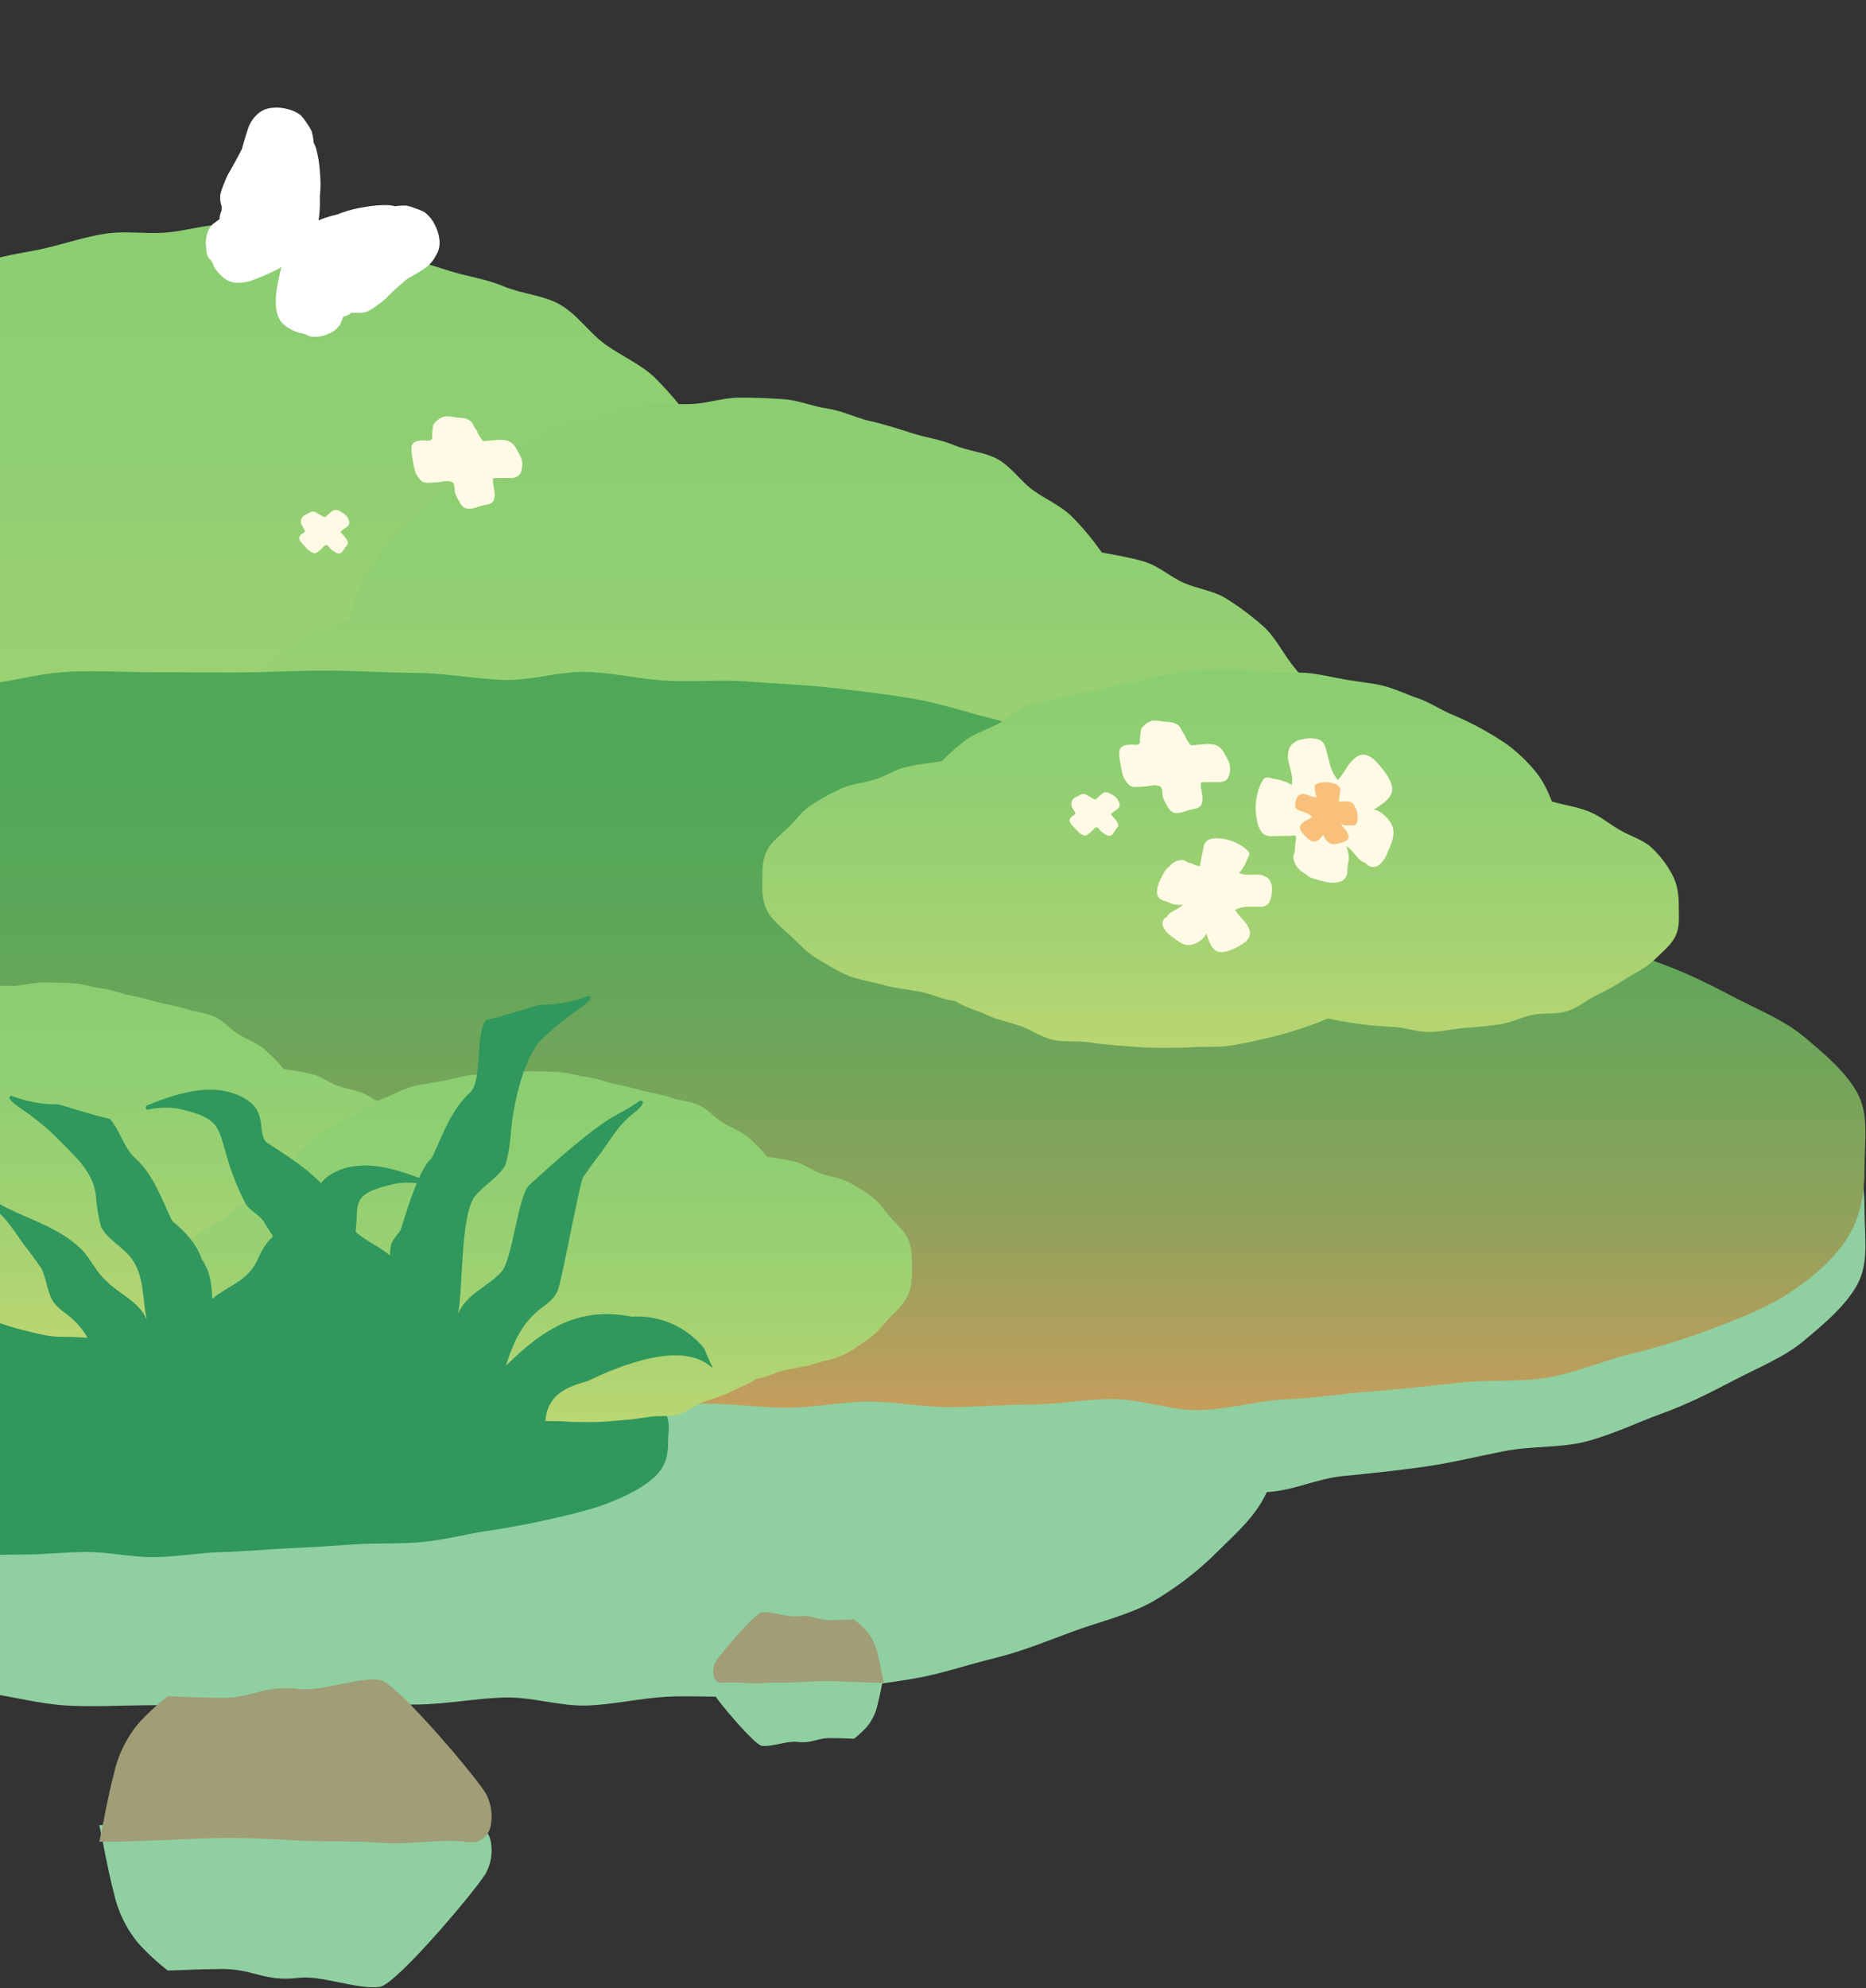
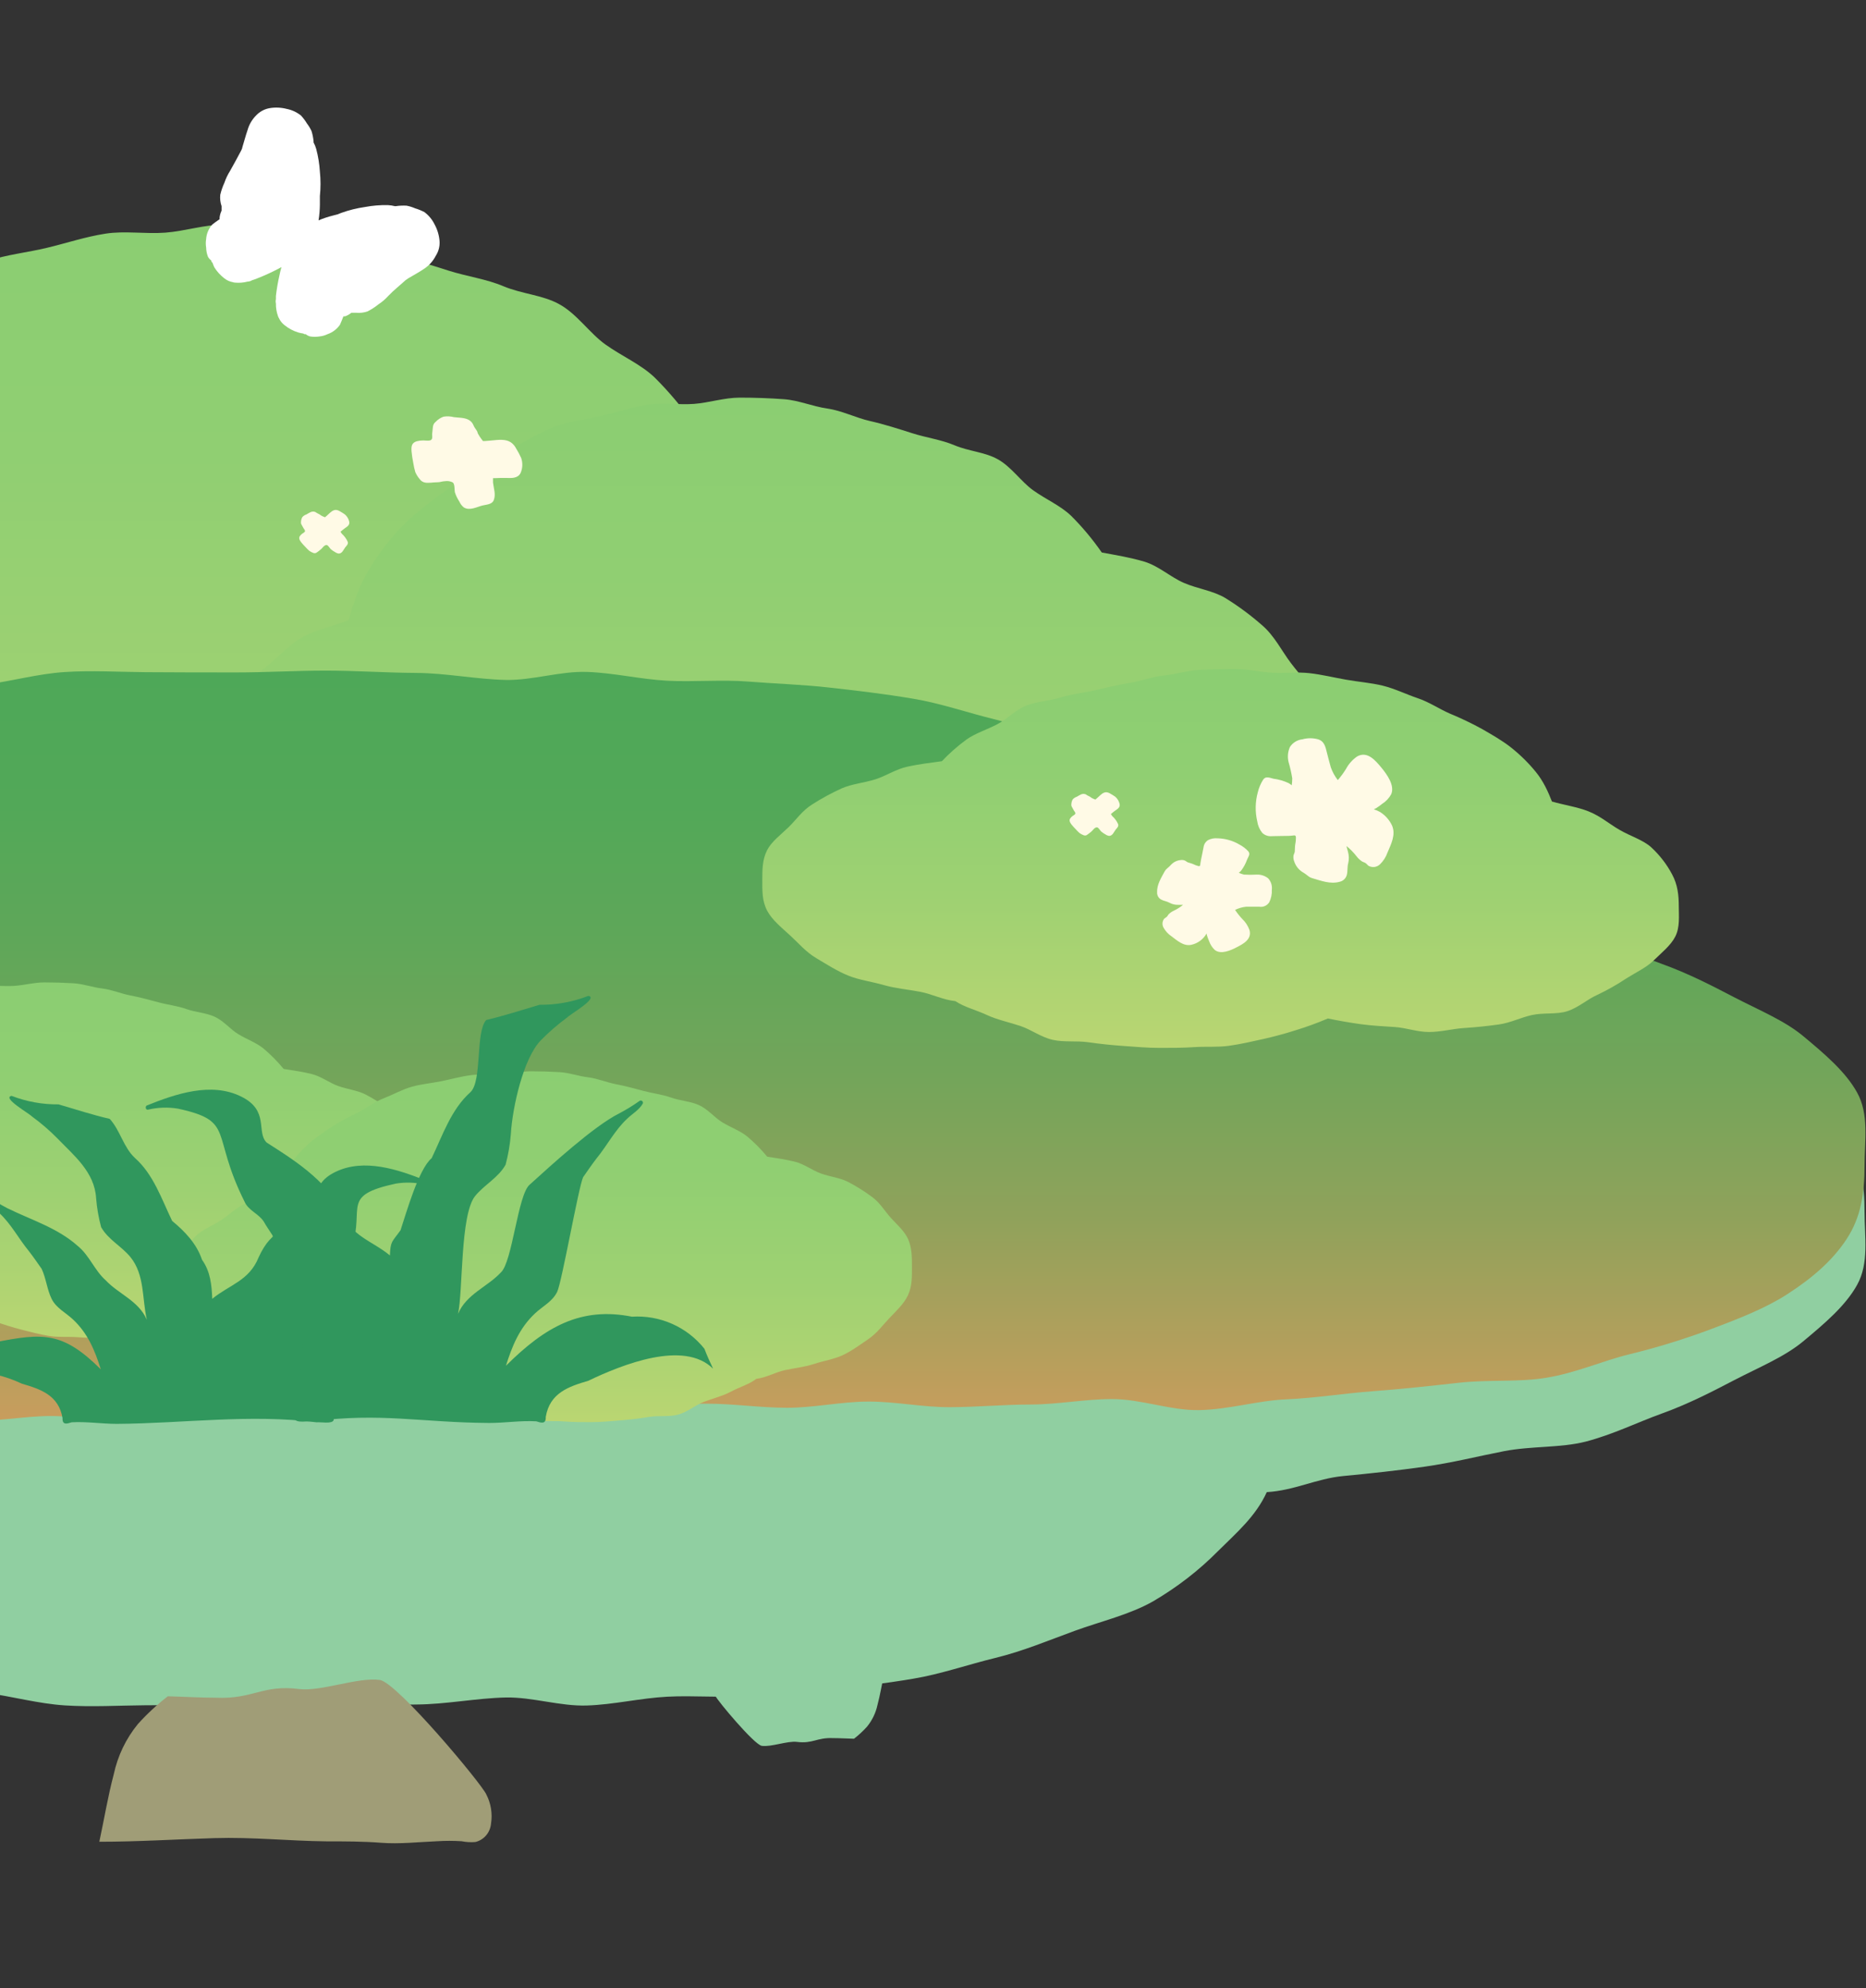
<svg xmlns="http://www.w3.org/2000/svg" width="339" height="361" viewBox="0 0 339 361" fill="none">
  <rect x="0" y="0" width="339" height="361" fill="#333333" stroke="none" />
  <g clip-path="url(#clip0_702_19868)">
    <path d="M178.419 123.9C178.419 119.89 178.419 116.025 177.035 112.294C175.722 108.806 173.102 106.26 170.714 103.115C168.57 100.283 166.847 96.725 163.942 94.249C161.201 91.856 158.303 89.719 155.275 87.86C152.359 86.116 148.824 85.726 145.509 84.303C142.409 82.978 139.569 80.313 136.153 79.302C132.94 78.346 129.619 77.802 126.156 77.16C123.982 74.046 121.573 71.17 118.956 68.567C116.39 66.112 113.016 64.717 109.957 62.527C107.117 60.497 104.777 56.947 101.557 55.21C98.528 53.55 94.815 53.382 91.459 51.973C88.298 50.641 84.853 50.209 81.449 49.128C78.194 48.095 74.915 47.035 71.481 46.261C68.161 45.508 64.947 43.84 61.448 43.331C58.074 42.864 54.694 41.392 51.237 41.141C47.815 40.897 44.311 40.772 40.824 40.772C37.176 40.772 33.571 41.978 30.036 42.243C26.389 42.515 22.682 41.88 19.177 42.425C15.548 42.983 12.007 44.168 8.55 44.991C4.95 45.856 1.255 46.226 -2.142 47.356C-5.707 48.549 -8.932 50.739 -12.199 52.239C-15.663 53.787 -18.561 56.542 -21.674 58.37C-24.896 60.169 -28.022 62.196 -31.036 64.438C-34.161 66.879 -37.143 69.188 -39.65 71.922C-42.288 74.785 -44.659 77.97 -46.724 81.422C-48.887 85 -50.288 89.192 -51.399 93.064C-54.964 94.459 -58.944 95.247 -62.092 96.977C-65.579 98.867 -68.163 101.999 -71.074 104.245C-74.275 106.77 -77.935 108.22 -80.311 111.143C-82.822 114.313 -84.878 117.941 -86.4 121.884C-87.986 125.867 -88.318 130.052 -88.318 134.363C-88.318 138.36 -88.681 142.621 -87.302 146.332C-86.007 149.82 -83.328 152.693 -80.964 155.832C-78.832 158.622 -75.814 160.491 -72.927 162.968C-70.278 165.371 -67.469 167.521 -64.527 169.399C-61.629 171.149 -59.11 174.386 -55.813 175.816C-52.73 177.141 -48.952 176.29 -45.572 177.308C-42.376 178.264 -39.317 180.391 -35.889 181.04C-32.616 181.661 -29.23 182.128 -25.791 182.435C-22.47 182.735 -19.06 183.997 -15.615 183.997C-12.17 183.997 -8.968 182.337 -5.73 182.044C-2.374 181.744 0.929 181.521 4.125 180.935C7.463 180.315 10.688 179.54 13.813 178.661C16.826 180.416 19.927 181.955 23.098 183.272C26.26 184.643 29.48 185.823 32.745 186.808C35.929 187.757 39.208 188.803 42.612 189.445C45.873 190.066 49.3 189.654 52.71 189.968C56.013 190.268 59.351 190.268 62.779 190.268C66.343 190.268 69.729 189.842 73.133 189.522C76.697 189.187 80.065 188.713 83.421 188.057C86.944 187.359 90.627 188.106 93.9 187.087C97.369 186.013 100.191 183.021 103.333 181.612C106.713 180.098 110.087 179.157 113.028 177.301C116.242 175.272 119.61 174.204 122.223 171.826C125.883 171.289 129.031 169.036 132.459 168.136C136.082 167.208 139.682 166.79 142.997 165.506C146.561 164.111 150.262 163.491 153.392 161.754C156.802 159.871 159.772 157.213 162.606 154.953C165.754 152.442 167.892 148.913 170.233 146.011C172.847 142.754 175.52 139.873 176.963 136.246C178.537 132.326 178.419 128.141 178.419 123.9Z" fill="url(#paint0_linear_702_19868)" />
    <path d="M240.441 136.435C240.441 133.336 240.441 130.35 239.375 127.466C238.363 124.772 236.344 122.804 234.504 120.373C232.851 118.185 231.523 115.436 229.284 113.523C227.171 111.673 224.938 110.023 222.605 108.586C220.357 107.238 217.633 106.937 215.078 105.837C212.688 104.813 210.5 102.754 207.868 101.973C205.391 101.234 202.832 100.814 200.163 100.318C198.487 97.911 196.63 95.689 194.614 93.678C192.636 91.78 190.036 90.703 187.678 89.01C185.489 87.442 183.686 84.698 181.204 83.356C178.869 82.073 176.008 81.944 173.421 80.855C170.986 79.826 168.33 79.492 165.707 78.656C163.198 77.859 160.671 77.039 158.025 76.441C155.466 75.859 152.989 74.571 150.292 74.177C147.692 73.816 145.087 72.679 142.422 72.485C139.785 72.296 137.084 72.199 134.397 72.199C131.586 72.199 128.807 73.132 126.083 73.337C123.272 73.547 120.415 73.056 117.714 73.477C114.917 73.908 112.188 74.824 109.524 75.46C106.749 76.128 103.902 76.414 101.283 77.287C98.536 78.209 96.05 79.901 93.532 81.06C90.863 82.257 88.629 84.386 86.23 85.798C83.747 87.189 81.337 88.754 79.015 90.487C76.606 92.373 74.308 94.157 72.376 96.27C70.343 98.483 68.515 100.944 66.924 103.611C65.257 106.376 64.177 109.615 63.321 112.607C60.574 113.685 57.506 114.294 55.08 115.63C52.392 117.091 50.401 119.511 48.158 121.247C45.69 123.198 42.87 124.319 41.038 126.577C39.103 129.027 37.519 131.83 36.346 134.877C35.123 137.955 34.867 141.189 34.867 144.52C34.867 147.608 34.588 150.901 35.65 153.769C36.648 156.464 38.713 158.684 40.535 161.11C42.178 163.266 44.504 164.71 46.729 166.623C48.771 168.48 50.936 170.142 53.203 171.593C55.437 172.946 57.378 175.447 59.919 176.552C62.295 177.576 65.207 176.918 67.812 177.705C70.275 178.443 72.633 180.087 75.274 180.588C77.797 181.068 80.406 181.429 83.057 181.666C85.616 181.898 88.244 182.874 90.9 182.874C93.555 182.874 96.023 181.591 98.518 181.365C101.104 181.133 103.65 180.96 106.113 180.508C108.686 180.028 111.172 179.43 113.58 178.751C115.902 180.106 118.292 181.296 120.736 182.313C123.173 183.372 125.654 184.284 128.171 185.046C130.624 185.779 133.152 186.587 135.775 187.083C138.288 187.563 140.93 187.245 143.558 187.487C146.103 187.719 148.676 187.719 151.318 187.719C154.065 187.719 156.674 187.39 159.298 187.143C162.045 186.884 164.64 186.517 167.227 186.011C169.942 185.472 172.78 186.048 175.303 185.261C177.977 184.431 180.151 182.119 182.573 181.03C185.178 179.861 187.779 179.133 190.045 177.7C192.522 176.131 195.117 175.306 197.132 173.469C199.952 173.054 202.378 171.313 205.02 170.617C207.813 169.9 210.587 169.577 213.142 168.585C215.889 167.507 218.741 167.028 221.154 165.686C223.781 164.23 226.07 162.177 228.254 160.431C230.681 158.49 232.329 155.763 234.133 153.521C236.147 151.004 238.207 148.778 239.32 145.975C240.533 142.946 240.441 139.712 240.441 136.435Z" fill="url(#paint1_linear_702_19868)" />
    <path d="M91.91 308.217C96.798 308.138 101.743 309.833 106.619 309.675C111.495 309.517 116.352 308.33 121.221 308.076C126.09 307.822 131.067 308.308 135.917 307.924C140.768 307.539 145.732 307.387 150.563 306.844C155.395 306.302 160.554 305.715 165.89 304.811C170.823 303.997 175.762 302.268 180.814 301.037C185.866 299.805 190.49 297.85 195.233 296.122C199.976 294.393 205.243 293.178 209.5 290.749C213.852 288.203 217.804 285.148 221.251 281.664C224.676 278.275 228.145 275.314 230.138 270.93C235.184 270.636 239.158 268.473 244.015 268.009C249.061 267.529 253.968 266.998 258.749 266.315C263.795 265.614 268.544 264.405 273.256 263.49C278.302 262.524 283.506 262.925 288.091 261.755C293.074 260.45 297.496 258.247 301.879 256.671C306.755 254.914 310.994 252.716 315.037 250.609C319.641 248.225 324.208 246.366 327.601 243.541C331.474 240.321 335.296 237.084 337.39 233.293C339.585 229.338 338.734 224.621 338.734 220.022C338.734 214.988 338.103 210.683 335.467 206.678C332.944 202.836 329.336 199.678 324.706 196.689C320.77 194.153 316.078 192.311 310.83 190.339C306.004 188.527 301.051 187.002 296.001 185.775C291.169 184.605 286.331 182.385 280.863 181.504C275.886 180.684 270.468 181.21 265.037 180.605C259.992 180.04 254.763 179.475 249.351 179.063C244.229 178.69 239.019 177.826 233.633 177.594C228.467 177.368 223.232 175.741 217.864 175.639C212.673 175.538 207.362 177.645 202.013 177.645C197.093 177.645 192.18 176.662 187.26 176.656C182.34 176.651 177.427 176.182 172.507 176.17C167.587 176.159 162.667 177.204 157.747 177.193C152.828 177.182 147.914 176.063 143.001 176.063C138.087 176.063 133.161 176.826 128.241 176.809C123.321 176.792 118.408 176.458 113.488 176.442C108.568 176.425 103.648 177.312 98.728 177.295C93.809 177.278 88.895 176.73 83.982 176.73C79.068 176.73 74.142 177.159 69.222 177.148C64.618 177.148 59.572 176.764 54.261 176.504C49.492 176.266 44.541 175.131 39.394 174.854C34.518 174.594 29.529 173.758 24.483 173.589C19.437 173.419 14.473 174.521 9.497 174.566C4.52 174.611 -0.652 173.436 -5.54 173.831C-10.57 174.14 -15.575 174.719 -20.527 175.566C-25.573 176.521 -30.203 178.747 -34.656 180.43C-39.355 182.204 -43.108 185.221 -46.924 187.995C-50.626 190.684 -54.354 193.209 -57.501 196.255C-60.649 199.3 -64.61 202.085 -67.164 205.571C-69.719 209.056 -72.494 212.825 -74.273 216.695C-76.051 220.565 -76.461 224.994 -77.382 229.18C-78.366 233.328 -78.898 237.551 -78.972 241.79C-78.972 246.4 -77.862 250.722 -77.042 254.784C-76.127 259.304 -75.301 263.642 -73.497 267.495C-71.561 271.625 -67.48 274.439 -64.666 277.879C-61.853 281.32 -60.251 285.992 -56.53 288.839C-52.808 291.687 -47.63 292.506 -43.366 294.704C-39.209 296.845 -35.677 300.234 -31.073 301.833C-26.601 303.393 -21.75 304.274 -16.976 305.364C-12.308 306.432 -7.414 306.709 -2.576 307.37C2.262 308.031 6.961 309.347 11.812 309.658C16.662 309.969 21.601 309.669 26.42 309.63C31.857 309.584 37.319 309.59 42.819 309.584C48.319 309.579 53.706 309.912 59.174 309.912C64.643 309.912 70.086 309.522 75.574 309.494C81.061 309.466 86.454 308.342 91.91 308.217Z" fill="#90CFA1" />
    <path d="M91.91 123.46C96.798 123.54 101.743 121.845 106.619 122.003C111.495 122.161 116.352 123.347 121.221 123.602C126.09 123.856 131.067 123.37 135.917 123.754C140.768 124.138 145.732 124.291 150.563 124.833C155.395 125.376 160.554 125.963 165.89 126.867C170.823 127.681 175.762 129.409 180.814 130.641C185.866 131.873 190.49 133.827 195.233 135.556C199.976 137.285 205.243 138.5 209.5 140.929C213.852 143.474 217.804 146.53 221.251 150.013C224.676 153.403 228.145 156.363 230.138 160.748C235.184 161.041 239.158 163.205 244.015 163.668C249.061 164.149 253.968 164.68 258.749 165.363C263.795 166.064 268.544 167.273 273.256 168.188C278.302 169.154 283.506 168.753 288.091 169.922C293.074 171.227 297.496 173.431 301.879 175.007C306.755 176.764 310.994 178.962 315.037 181.069C319.641 183.453 324.208 185.312 327.601 188.137C331.474 191.357 335.296 194.594 337.39 198.385C339.585 202.339 338.734 207.057 338.734 211.656C338.734 216.689 338.103 220.994 335.467 225C332.944 228.842 329.336 232 324.706 234.988C320.77 237.525 316.078 239.367 310.83 241.338C306.005 243.151 301.051 244.676 296.001 245.903C291.169 247.073 286.332 249.293 280.863 250.174C275.886 250.993 270.468 250.468 265.037 251.073C259.992 251.637 254.763 252.202 249.351 252.615C244.229 252.988 239.019 253.852 233.633 254.084C228.467 254.31 223.232 255.937 217.864 256.038C212.673 256.14 207.362 254.033 202.013 254.033C197.093 254.033 192.18 255.016 187.26 255.022C182.34 255.027 177.427 255.496 172.507 255.507C167.587 255.519 162.667 254.474 157.747 254.485C152.828 254.496 147.914 255.615 143.001 255.615C138.087 255.615 133.161 254.852 128.241 254.869C123.321 254.886 118.408 255.219 113.488 255.236C108.568 255.253 103.648 254.366 98.728 254.383C93.809 254.4 88.895 254.948 83.982 254.948C79.068 254.948 74.142 254.519 69.222 254.53C64.618 254.53 59.572 254.914 54.261 255.174C49.492 255.411 44.541 256.547 39.394 256.824C34.519 257.084 29.529 257.92 24.483 258.089C19.437 258.259 14.473 257.157 9.497 257.112C4.52 257.067 -0.652 258.242 -5.54 257.846C-10.57 257.538 -15.575 256.959 -20.527 256.112C-25.573 255.157 -30.203 252.931 -34.656 251.248C-39.355 249.474 -43.108 246.457 -46.924 243.683C-50.626 240.994 -54.354 238.468 -57.501 235.423C-60.649 232.378 -64.61 229.593 -67.164 226.107C-69.719 222.621 -72.494 218.853 -74.273 214.983C-76.051 211.113 -76.461 206.684 -77.382 202.498C-78.365 198.35 -78.898 194.127 -78.972 189.888C-78.972 185.278 -77.862 180.956 -77.042 176.894C-76.127 172.374 -75.301 168.035 -73.497 164.182C-71.561 160.053 -67.48 157.239 -64.666 153.799C-61.853 150.358 -60.251 145.686 -56.53 142.838C-52.808 139.991 -47.63 139.172 -43.366 136.974C-39.209 134.833 -35.677 131.443 -31.073 129.844C-26.601 128.285 -21.75 127.404 -16.976 126.314C-12.308 125.246 -7.414 124.969 -2.576 124.308C2.262 123.647 6.961 122.331 11.812 122.02C16.662 121.709 21.601 122.009 26.42 122.048C31.857 122.093 37.319 122.088 42.819 122.093C48.319 122.099 53.706 121.766 59.174 121.766C64.643 121.766 70.086 122.155 75.574 122.184C81.061 122.212 86.454 123.336 91.91 123.46Z" fill="url(#paint2_linear_702_19868)" />
-     <path d="M-69.333 220.79C-65.556 220.827 -61.735 220.035 -57.968 220.109C-54.201 220.183 -50.449 220.737 -46.686 220.856C-42.924 220.975 -39.079 220.748 -35.331 220.927C-31.584 221.107 -27.749 221.178 -24.016 221.431C-20.283 221.685 -16.296 221.959 -12.173 222.382C-8.362 222.762 -4.547 223.57 -0.643 224.145C3.26 224.721 6.833 225.634 10.497 226.442C14.162 227.249 18.231 227.817 21.521 228.952C24.883 230.141 27.936 231.569 30.6 233.197C33.246 234.781 35.926 236.164 37.466 238.212C41.365 238.35 44.435 239.361 48.188 239.577C52.086 239.802 55.878 240.05 59.572 240.369C63.471 240.696 67.14 241.261 70.781 241.689C74.679 242.14 78.7 241.953 82.243 242.499C86.093 243.109 89.509 244.139 92.896 244.875C96.663 245.696 99.938 246.723 103.061 247.708C106.619 248.822 110.147 249.69 112.769 251.01C115.761 252.515 118.715 254.027 120.332 255.799C122.028 257.646 121.371 259.851 121.371 261.999C121.371 264.351 120.883 266.363 118.846 268.235C116.897 270.03 114.109 271.505 110.532 272.902C107.491 274.087 103.866 274.947 99.811 275.869C96.083 276.716 92.255 277.428 88.354 278.002C84.621 278.548 80.883 279.586 76.658 279.997C72.813 280.38 68.626 280.135 64.43 280.417C60.532 280.681 56.492 280.945 52.31 281.138C48.353 281.312 44.328 281.716 40.166 281.824C36.175 281.93 32.13 282.69 27.983 282.737C23.972 282.785 19.869 281.8 15.736 281.8C11.935 281.8 8.139 282.26 4.337 282.262C0.536 282.265 -3.26 282.484 -7.061 282.489C-10.863 282.495 -14.664 282.006 -18.465 282.011C-22.266 282.017 -26.062 282.539 -29.859 282.539C-33.655 282.539 -37.461 282.183 -41.262 282.191C-45.063 282.199 -48.86 282.355 -52.661 282.363C-56.462 282.37 -60.263 281.956 -64.065 281.964C-67.866 281.972 -71.662 282.228 -75.459 282.228C-79.255 282.228 -83.061 282.027 -86.862 282.033C-90.42 282.033 -94.318 282.212 -98.422 282.334C-102.106 282.444 -105.931 282.975 -109.908 283.104C-113.675 283.226 -117.53 283.616 -121.429 283.696C-125.327 283.775 -129.163 283.26 -133.008 283.239C-136.853 283.218 -140.849 283.767 -144.626 283.582C-148.512 283.438 -152.379 283.167 -156.205 282.772C-160.103 282.326 -163.68 281.286 -167.121 280.499C-170.752 279.67 -173.651 278.26 -176.6 276.964C-179.46 275.708 -182.34 274.528 -184.772 273.105C-187.204 271.682 -190.264 270.381 -192.238 268.752C-194.212 267.123 -196.356 265.362 -197.73 263.554C-199.105 261.746 -199.421 259.676 -200.133 257.72C-200.893 255.782 -201.304 253.809 -201.361 251.828C-201.361 249.674 -200.503 247.655 -199.87 245.757C-199.163 243.645 -198.525 241.618 -197.131 239.817C-195.635 237.888 -192.482 236.573 -190.308 234.966C-188.135 233.358 -186.897 231.175 -184.022 229.844C-181.146 228.514 -177.145 228.131 -173.851 227.104C-170.64 226.104 -167.91 224.52 -164.353 223.773C-160.898 223.044 -157.15 222.633 -153.461 222.123C-149.855 221.624 -146.073 221.495 -142.335 221.186C-138.597 220.877 -134.967 220.262 -131.219 220.117C-127.472 219.972 -123.656 220.112 -119.933 220.13C-115.732 220.151 -111.511 220.149 -107.262 220.151C-103.012 220.154 -98.85 219.998 -94.625 219.998C-90.4 219.998 -86.194 220.18 -81.955 220.193C-77.715 220.207 -73.548 220.732 -69.333 220.79Z" fill="#30975D" />
    <path d="M138.491 159.725C138.491 157.879 138.491 156.101 139.355 154.383C140.174 152.778 141.809 151.607 143.3 150.159C144.638 148.855 145.714 147.218 147.527 146.079C149.238 144.977 151.047 143.994 152.937 143.138C154.757 142.336 156.964 142.156 159.033 141.501C160.968 140.891 162.741 139.665 164.873 139.199C166.879 138.76 168.951 138.509 171.113 138.214C172.47 136.781 173.974 135.457 175.607 134.259C177.209 133.129 179.315 132.487 181.225 131.479C182.997 130.545 184.458 128.911 186.468 128.112C188.359 127.348 190.676 127.271 192.771 126.622C194.744 126.009 196.895 125.81 199.019 125.313C201.051 124.837 203.098 124.349 205.241 123.993C207.314 123.646 209.32 122.879 211.504 122.645C213.61 122.43 215.72 121.752 217.878 121.637C220.014 121.525 222.201 121.467 224.378 121.467C226.655 121.467 228.905 122.022 231.112 122.144C233.388 122.269 235.702 121.977 237.89 122.228C240.155 122.484 242.365 123.03 244.523 123.409C246.77 123.807 249.077 123.977 251.197 124.497C253.422 125.046 255.436 126.054 257.475 126.744C259.637 127.457 261.446 128.725 263.389 129.566C265.4 130.394 267.352 131.327 269.233 132.359C271.183 133.482 273.045 134.545 274.61 135.803C276.256 137.121 277.737 138.587 279.026 140.175C280.375 141.822 281.25 143.751 281.944 145.533C284.169 146.175 286.653 146.538 288.618 147.334C290.795 148.204 292.408 149.645 294.225 150.679C296.223 151.841 298.507 152.509 299.99 153.854C301.558 155.313 302.841 156.982 303.791 158.797C304.781 160.63 304.989 162.556 304.989 164.54C304.989 166.379 305.215 168.341 304.355 170.049C303.546 171.654 301.874 172.976 300.398 174.421C299.067 175.705 297.184 176.565 295.381 177.705C293.728 178.811 291.974 179.8 290.138 180.664C288.329 181.47 286.757 182.96 284.699 183.618C282.774 184.228 280.416 183.836 278.306 184.305C276.311 184.745 274.402 185.724 272.262 186.022C270.219 186.308 268.106 186.523 265.959 186.664C263.886 186.802 261.758 187.383 259.607 187.383C257.457 187.383 255.458 186.619 253.437 186.484C251.342 186.346 249.28 186.244 247.286 185.974C245.202 185.688 243.188 185.332 241.238 184.928C239.357 185.735 237.422 186.443 235.442 187.049C233.468 187.68 231.459 188.223 229.421 188.677C227.433 189.114 225.386 189.595 223.262 189.89C221.226 190.176 219.087 189.987 216.958 190.131C214.897 190.269 212.813 190.269 210.673 190.269C208.449 190.269 206.335 190.073 204.21 189.926C201.986 189.772 199.883 189.553 197.788 189.252C195.589 188.931 193.29 189.274 191.247 188.805C189.082 188.311 187.321 186.934 185.359 186.285C183.249 185.589 181.143 185.155 179.308 184.302C177.302 183.367 175.199 182.876 173.568 181.782C171.284 181.534 169.318 180.498 167.179 180.083C164.917 179.657 162.67 179.464 160.601 178.873C158.376 178.231 156.066 177.946 154.112 177.146C151.984 176.279 150.13 175.056 148.361 174.016C146.396 172.861 145.061 171.236 143.6 169.901C141.969 168.402 140.3 167.076 139.399 165.407C138.416 163.603 138.491 161.677 138.491 159.725Z" fill="url(#paint3_linear_702_19868)" />
    <g clip-path="url(#clip1_702_19868)">
      <path d="M194.458 148.564C194.571 148.411 194.707 148.275 194.86 148.162C194.997 148.065 195.376 147.888 195.368 147.679C195.36 147.47 195.174 147.309 195.102 147.18C195.029 147.051 194.868 146.761 194.756 146.552C194.642 146.376 194.602 146.162 194.643 145.956C194.658 145.673 194.741 145.397 194.885 145.152C195.083 144.926 195.339 144.759 195.625 144.669C196.1 144.419 196.591 143.968 197.235 144.226C197.348 144.284 197.456 144.352 197.557 144.427C197.726 144.532 197.912 144.588 198.081 144.701C198.127 144.734 198.17 144.772 198.209 144.814L198.532 144.991L198.998 145.184C199.208 145.023 199.401 144.83 199.602 144.653C199.981 144.306 200.407 143.848 200.987 143.848C201.242 143.873 201.488 143.958 201.704 144.097C202.011 144.267 202.309 144.452 202.597 144.653C203.004 144.995 203.287 145.461 203.402 145.981C203.523 146.584 203.064 146.866 202.67 147.132C202.412 147.301 202.187 147.518 201.945 147.703L201.816 147.808C201.905 147.936 202.042 148.162 202.074 148.194C202.531 148.598 202.894 149.099 203.137 149.659C203.257 150.093 202.887 150.375 202.678 150.649C202.364 151.059 202.114 151.784 201.494 151.776C201.262 151.742 201.041 151.654 200.85 151.518C200.561 151.368 200.291 151.184 200.045 150.971C199.852 150.786 199.586 150.279 199.329 150.23C199.071 150.182 198.862 150.391 198.725 150.504C198.588 150.617 198.435 150.882 198.218 151.027C197.964 151.25 197.695 151.455 197.412 151.639C197.321 151.682 197.22 151.705 197.119 151.705C197.017 151.705 196.917 151.682 196.825 151.639C196.576 151.543 196.341 151.416 196.124 151.261C195.888 151.052 195.665 150.829 195.456 150.592C195.173 150.309 194.904 150.01 194.651 149.699C194.377 149.321 194.168 148.951 194.458 148.564Z" fill="#FFFAE6" />
-       <path d="M204.311 135.349C204.7 135.252 205.1 135.204 205.502 135.204C205.856 135.204 206.734 135.357 206.975 135.051C207.217 134.745 207.072 134.311 207.096 134.029C207.144 133.61 207.185 133.224 207.233 132.765C207.246 132.575 207.301 132.391 207.392 132.224C207.484 132.057 207.611 131.912 207.764 131.8C208.155 131.388 208.638 131.076 209.173 130.89C209.8 130.787 210.442 130.817 211.057 130.979C212.2 131.131 213.593 130.979 214.382 132.033C214.508 132.232 214.616 132.442 214.704 132.661C214.873 132.991 215.139 133.272 215.3 133.61C215.341 133.709 215.371 133.811 215.388 133.916C215.517 134.11 215.63 134.311 215.743 134.512C215.855 134.713 216.129 135.019 216.33 135.317C216.902 135.317 217.465 135.244 218.037 135.196C219.108 135.1 220.452 134.906 221.402 135.55C221.808 135.84 222.137 136.224 222.36 136.669C222.7 137.218 223.004 137.788 223.27 138.375C223.59 139.282 223.547 140.277 223.149 141.152C222.634 142.134 221.483 142.046 220.476 142.013C219.816 142.013 219.164 142.013 218.504 142.054H218.158C218.158 142.327 218.158 142.794 218.158 142.858C218.279 143.937 218.713 145.016 218.279 146.078C217.965 146.826 216.974 146.843 216.274 147.012C215.235 147.261 213.923 148.026 212.852 147.366C212.501 147.086 212.225 146.724 212.047 146.311C211.705 145.801 211.434 145.245 211.242 144.661C211.121 144.187 211.242 143.18 210.864 142.842C210.438 142.614 209.949 142.529 209.471 142.601C208.948 142.601 208.505 142.826 207.966 142.802C207.281 142.802 206.549 142.963 205.864 142.867C205.66 142.837 205.464 142.766 205.289 142.658C205.113 142.55 204.961 142.407 204.842 142.239C204.514 141.853 204.242 141.422 204.037 140.959C203.877 140.412 203.754 139.856 203.666 139.293C203.523 138.599 203.418 137.898 203.353 137.192C203.296 136.299 203.336 135.639 204.311 135.349Z" fill="#FFFAE6" />
      <path d="M211.516 166.794C211.661 166.657 211.846 166.592 211.991 166.448C212.136 166.303 212.184 166.15 212.305 166.013C212.583 165.738 212.907 165.514 213.263 165.353C213.86 165.068 214.42 164.711 214.93 164.291C214.648 164.291 214.286 164.291 214.125 164.291C213.548 164.323 212.974 164.195 212.466 163.92C211.991 163.647 211.452 163.606 210.969 163.349C210.732 163.223 210.536 163.033 210.403 162.801C210.269 162.569 210.203 162.304 210.212 162.037C210.156 160.628 210.953 159.405 211.58 158.23C211.695 158.014 211.854 157.824 212.047 157.675C212.314 157.462 212.561 157.228 212.788 156.974C213.232 156.518 213.822 156.233 214.455 156.169C214.7 156.128 214.951 156.147 215.187 156.226C215.413 156.306 215.582 156.491 215.799 156.58C216.016 156.668 216.443 156.757 216.757 156.894C217.06 157.053 217.382 157.175 217.715 157.256C218.085 157.32 218.037 157.087 218.077 156.773C218.106 156.538 218.146 156.304 218.198 156.073C218.367 155.324 218.496 154.568 218.657 153.811C218.692 153.555 218.782 153.309 218.921 153.091C219.06 152.873 219.245 152.688 219.462 152.547C219.999 152.275 220.602 152.16 221.201 152.217C222.596 152.247 223.96 152.635 225.162 153.344C225.765 153.657 226.309 154.071 226.772 154.568C227.215 155.083 226.772 155.574 226.563 156.073C226.303 156.811 225.928 157.504 225.452 158.125C225.323 158.254 225.194 158.375 225.057 158.487C225.363 158.616 225.678 158.721 225.999 158.801C226.774 158.85 227.551 158.85 228.326 158.801C229.075 158.778 229.808 159.02 230.395 159.485C230.647 159.764 230.837 160.094 230.951 160.452C231.065 160.81 231.1 161.189 231.055 161.562C231.095 162.346 230.935 163.127 230.588 163.832C230.4 164.126 230.13 164.359 229.811 164.502C229.492 164.645 229.138 164.692 228.793 164.637C227.988 164.637 227.183 164.637 226.378 164.637C225.683 164.71 225.007 164.906 224.381 165.216C224.76 165.787 225.186 166.325 225.653 166.826C226.258 167.393 226.719 168.097 226.998 168.878C227.465 170.552 225.871 171.39 224.623 172.025C223.568 172.573 221.797 173.353 220.71 172.5C220.233 172.059 219.873 171.506 219.663 170.891C219.512 170.547 219.38 170.195 219.269 169.836C219.236 169.728 219.212 169.618 219.196 169.506C218.903 170.028 218.501 170.482 218.018 170.836C217.535 171.19 216.981 171.436 216.395 171.559C214.986 171.84 213.843 170.754 212.804 169.989C212.229 169.603 211.752 169.087 211.411 168.484C211.253 168.226 211.178 167.925 211.196 167.622C211.215 167.32 211.327 167.03 211.516 166.794Z" fill="#FFFAE6" />
      <path d="M248.622 157.209C248.42 157.056 248.292 156.847 248.074 156.71C247.857 156.573 247.656 156.541 247.462 156.428C247.049 156.155 246.687 155.812 246.392 155.414C245.875 154.753 245.283 154.153 244.628 153.627C244.685 153.99 244.838 154.432 244.878 154.601C245.083 155.309 245.1 156.058 244.926 156.775C244.741 157.443 244.854 158.127 244.693 158.803C244.619 159.128 244.453 159.424 244.214 159.657C243.976 159.89 243.675 160.049 243.348 160.115C241.69 160.574 239.999 159.922 238.413 159.455C238.117 159.374 237.842 159.228 237.608 159.028C237.275 158.755 236.919 158.51 236.546 158.296C235.878 157.849 235.379 157.192 235.129 156.428C235.007 156.133 234.955 155.814 234.976 155.495C234.976 155.189 235.185 154.931 235.225 154.625C235.265 154.32 235.225 153.78 235.306 153.346C235.397 152.92 235.44 152.485 235.435 152.05C235.394 151.567 235.137 151.688 234.75 151.728C234.461 151.76 234.171 151.776 233.881 151.776C232.931 151.776 231.989 151.816 231.047 151.825C230.731 151.855 230.412 151.816 230.112 151.712C229.812 151.608 229.537 151.44 229.308 151.221C228.826 150.616 228.515 149.894 228.406 149.128C228.003 147.395 228.036 145.589 228.503 143.872C228.701 143.051 229.032 142.268 229.485 141.554C229.968 140.862 230.685 141.24 231.345 141.393C232.307 141.516 233.244 141.787 234.122 142.198C234.313 142.315 234.496 142.444 234.67 142.585C234.73 142.166 234.762 141.744 234.766 141.321C234.606 140.337 234.385 139.364 234.106 138.407C233.868 137.485 233.95 136.508 234.34 135.639C234.59 135.249 234.925 134.921 235.319 134.679C235.713 134.436 236.157 134.286 236.618 134.238C237.548 133.981 238.53 133.981 239.46 134.238C240.41 134.512 240.74 135.333 240.957 136.25C241.175 137.168 241.489 138.279 241.762 139.301C242.056 140.147 242.488 140.939 243.042 141.643C243.593 141.008 244.091 140.33 244.532 139.615C245.016 138.711 245.708 137.935 246.553 137.353C248.404 136.307 249.878 138.069 251.013 139.446C251.971 140.621 253.428 142.617 252.744 144.21C252.351 144.925 251.783 145.529 251.093 145.965C250.732 146.257 250.353 146.526 249.958 146.77C249.836 146.84 249.71 146.901 249.58 146.955C249.981 147.073 250.368 147.238 250.731 147.446C251.66 148.033 252.405 148.87 252.88 149.861C253.629 151.551 252.719 153.265 252.075 154.786C251.791 155.603 251.32 156.342 250.699 156.944C250.426 157.203 250.077 157.368 249.704 157.416C249.33 157.464 248.951 157.391 248.622 157.209Z" fill="#FFFAE6" />
-       <path d="M244.774 152.475C244.48 152.719 244.133 152.89 243.76 152.974C243.059 153.183 242.262 153.505 241.554 153.094C241.139 152.839 240.807 152.47 240.596 152.032C240.519 151.865 240.462 151.689 240.427 151.509L240.33 151.662C240.205 151.825 240.07 151.981 239.928 152.129C239.701 152.408 239.407 152.627 239.074 152.764C238.342 152.99 237.537 152.257 237.07 151.774C236.603 151.292 235.814 150.479 236.361 149.714C236.652 149.361 237.026 149.085 237.448 148.909C237.781 148.749 238.102 148.564 238.406 148.354C238.124 148.074 237.797 147.843 237.44 147.67C237.005 147.517 236.579 147.348 236.136 147.187C235.693 147.026 235.403 146.865 235.331 146.43C235.264 146.011 235.317 145.581 235.484 145.191C235.524 144.989 235.61 144.8 235.736 144.638C235.861 144.476 236.023 144.346 236.208 144.257C236.609 144.129 237.041 144.143 237.432 144.297C237.841 144.47 238.26 144.615 238.688 144.732C238.873 144.744 239.058 144.744 239.243 144.732C239.19 144.649 239.142 144.563 239.098 144.474C238.957 144.07 238.878 143.647 238.865 143.219C238.865 142.913 238.704 142.583 239.026 142.414C239.361 142.251 239.72 142.142 240.089 142.092C240.867 141.972 241.663 142.043 242.407 142.301C242.737 142.391 243.039 142.563 243.285 142.8C243.37 142.914 243.43 143.045 243.46 143.183C243.491 143.322 243.491 143.466 243.462 143.605C243.414 144.015 243.349 144.41 243.309 144.844C243.309 144.973 243.309 145.094 243.245 145.223C243.18 145.352 243.14 145.496 243.349 145.537C243.542 145.561 243.736 145.561 243.929 145.537C244.122 145.537 244.307 145.537 244.5 145.537C244.694 145.537 244.75 145.472 244.887 145.472C245.029 145.474 245.168 145.513 245.289 145.585C245.613 145.731 245.879 145.98 246.046 146.293C246.119 146.468 246.208 146.635 246.312 146.792C246.389 146.903 246.441 147.029 246.465 147.163C246.689 147.878 246.708 148.642 246.521 149.368C246.471 149.505 246.385 149.627 246.272 149.719C246.158 149.811 246.022 149.871 245.877 149.891C245.571 149.891 245.273 149.851 244.975 149.891C244.65 149.933 244.32 149.888 244.017 149.762C243.945 149.762 243.76 149.65 243.607 149.609C243.801 149.937 244.03 150.242 244.291 150.519C244.456 150.664 244.593 150.839 244.694 151.034C244.734 151.122 244.742 151.227 244.782 151.316C244.842 151.407 244.907 151.496 244.975 151.581C245.037 151.733 245.05 151.9 245.014 152.059C244.978 152.219 244.895 152.364 244.774 152.475Z" fill="#F8C07B" />
    </g>
    <path d="M54.503 97.302C54.616 97.149 54.752 97.013 54.906 96.9C55.042 96.803 55.421 96.626 55.413 96.417C55.404 96.208 55.219 96.047 55.147 95.918C55.075 95.789 54.913 95.499 54.801 95.29C54.687 95.114 54.647 94.9 54.688 94.695C54.703 94.411 54.786 94.135 54.93 93.89C55.128 93.664 55.384 93.498 55.67 93.407C56.145 93.157 56.636 92.707 57.28 92.964C57.392 93.022 57.5 93.09 57.602 93.165C57.771 93.27 57.956 93.326 58.125 93.439C58.172 93.472 58.215 93.51 58.254 93.552L58.576 93.729L59.042 93.922C59.252 93.761 59.445 93.568 59.646 93.391C60.025 93.045 60.451 92.586 61.031 92.586C61.286 92.611 61.531 92.696 61.747 92.835C62.054 93.005 62.352 93.191 62.64 93.391C63.047 93.733 63.33 94.2 63.445 94.719C63.566 95.322 63.107 95.604 62.713 95.87C62.455 96.039 62.23 96.256 61.988 96.441L61.86 96.546C61.948 96.675 62.085 96.9 62.117 96.932C62.575 97.337 62.937 97.837 63.18 98.397C63.3 98.832 62.93 99.113 62.721 99.387C62.407 99.797 62.157 100.522 61.538 100.514C61.306 100.48 61.085 100.392 60.894 100.256C60.605 100.106 60.335 99.922 60.089 99.709C59.896 99.524 59.63 99.017 59.373 98.969C59.115 98.92 58.906 99.129 58.769 99.242C58.632 99.355 58.479 99.621 58.262 99.765C58.009 99.989 57.74 100.193 57.457 100.377C57.365 100.421 57.265 100.443 57.163 100.443C57.062 100.443 56.961 100.421 56.869 100.377C56.621 100.281 56.385 100.154 56.169 99.999C55.933 99.79 55.709 99.567 55.501 99.331C55.218 99.047 54.949 98.749 54.696 98.437C54.423 98.059 54.213 97.689 54.503 97.302Z" fill="#FFFAE6" />
    <path d="M75.724 80.117C76.113 80.02 76.513 79.971 76.915 79.972C77.269 79.972 78.146 80.125 78.388 79.819C78.629 79.513 78.484 79.078 78.508 78.797C78.557 78.378 78.597 77.992 78.645 77.533C78.658 77.343 78.713 77.158 78.805 76.992C78.896 76.825 79.023 76.68 79.176 76.567C79.567 76.156 80.05 75.844 80.585 75.658C81.212 75.555 81.854 75.585 82.468 75.746C83.611 75.899 85.004 75.746 85.793 76.8C85.919 76.999 86.026 77.21 86.114 77.428C86.284 77.758 86.549 78.04 86.71 78.378C86.752 78.476 86.781 78.579 86.799 78.684C86.927 78.877 87.04 79.078 87.153 79.279C87.265 79.481 87.539 79.787 87.74 80.084C88.312 80.084 88.875 80.012 89.447 79.964C90.517 79.867 91.861 79.674 92.811 80.318C93.217 80.607 93.545 80.991 93.769 81.437C94.108 81.985 94.412 82.555 94.678 83.143C94.999 84.049 94.955 85.044 94.558 85.92C94.042 86.902 92.891 86.813 91.885 86.781C91.225 86.781 90.573 86.781 89.913 86.821H89.567C89.567 87.095 89.567 87.562 89.567 87.626C89.688 88.705 90.123 89.783 89.688 90.846C89.374 91.594 88.384 91.61 87.684 91.779C86.646 92.029 85.334 92.793 84.263 92.133C83.912 91.854 83.636 91.491 83.458 91.079C83.116 90.568 82.846 90.013 82.653 89.429C82.533 88.954 82.653 87.948 82.275 87.61C81.849 87.381 81.361 87.296 80.883 87.368C80.36 87.368 79.917 87.594 79.378 87.57C78.694 87.57 77.961 87.731 77.277 87.634C77.073 87.604 76.877 87.533 76.701 87.425C76.526 87.317 76.374 87.175 76.255 87.006C75.927 86.621 75.655 86.189 75.45 85.727C75.29 85.18 75.167 84.623 75.08 84.061C74.936 83.367 74.831 82.665 74.766 81.96C74.709 81.066 74.75 80.406 75.724 80.117Z" fill="#FFFAE6" />
    <path d="M78.165 214.273C78.165 212.542 78.165 210.873 77.46 209.262C76.791 207.756 75.456 206.656 74.24 205.298C73.147 204.075 72.269 202.539 70.789 201.47C69.392 200.436 67.915 199.514 66.373 198.711C64.886 197.958 63.085 197.789 61.396 197.175C59.816 196.602 58.369 195.452 56.629 195.015C54.991 194.602 53.299 194.367 51.535 194.09C50.427 192.746 49.199 191.504 47.866 190.38C46.559 189.319 44.839 188.717 43.28 187.771C41.834 186.895 40.641 185.362 39 184.612C37.457 183.895 35.565 183.823 33.855 183.214C32.244 182.639 30.489 182.452 28.754 181.985C27.096 181.54 25.425 181.082 23.675 180.747C21.983 180.422 20.346 179.702 18.563 179.482C16.843 179.281 15.121 178.645 13.36 178.537C11.616 178.431 9.83 178.377 8.053 178.377C6.195 178.377 4.357 178.898 2.556 179.012C0.698 179.13 -1.191 178.856 -2.977 179.091C-4.826 179.332 -6.63 179.844 -8.392 180.199C-10.226 180.573 -12.109 180.732 -13.84 181.22C-15.656 181.735 -17.3 182.681 -18.965 183.329C-20.73 183.997 -22.207 185.187 -23.793 185.976C-25.434 186.753 -27.027 187.628 -28.563 188.597C-30.155 189.651 -31.675 190.648 -32.952 191.828C-34.297 193.065 -35.505 194.44 -36.557 195.931C-37.659 197.476 -38.373 199.286 -38.939 200.958C-40.755 201.56 -42.783 201.9 -44.388 202.647C-46.164 203.464 -47.481 204.816 -48.964 205.786C-50.596 206.876 -52.461 207.503 -53.671 208.765C-54.951 210.134 -55.998 211.7 -56.774 213.403C-57.582 215.123 -57.752 216.93 -57.752 218.791C-57.752 220.517 -57.936 222.358 -57.234 223.96C-56.574 225.466 -55.209 226.707 -54.004 228.062C-52.917 229.267 -51.38 230.074 -49.909 231.143C-48.559 232.181 -47.127 233.11 -45.629 233.92C-44.152 234.676 -42.868 236.074 -41.188 236.691C-39.617 237.264 -37.692 236.896 -35.97 237.336C-34.342 237.749 -32.783 238.667 -31.036 238.947C-29.368 239.215 -27.643 239.417 -25.89 239.55C-24.198 239.679 -22.461 240.224 -20.705 240.224C-18.95 240.224 -17.318 239.508 -15.668 239.381C-13.958 239.252 -12.275 239.155 -10.647 238.902C-8.946 238.634 -7.302 238.3 -5.71 237.92C-4.175 238.678 -2.595 239.343 -0.979 239.911C0.632 240.503 2.273 241.013 3.937 241.438C5.559 241.848 7.23 242.3 8.964 242.577C10.626 242.845 12.373 242.667 14.11 242.803C15.793 242.932 17.494 242.932 19.241 242.932C21.057 242.932 22.782 242.749 24.517 242.61C26.333 242.465 28.049 242.261 29.759 241.977C31.554 241.676 33.431 241.999 35.099 241.559C36.866 241.095 38.304 239.803 39.905 239.194C41.628 238.541 43.347 238.134 44.845 237.333C46.483 236.457 48.199 235.996 49.531 234.969C51.395 234.737 53 233.764 54.746 233.375C56.593 232.975 58.427 232.794 60.116 232.24C61.932 231.637 63.818 231.369 65.413 230.619C67.15 229.806 68.664 228.659 70.108 227.683C71.712 226.598 72.802 225.074 73.994 223.821C75.326 222.415 76.688 221.171 77.424 219.605C78.226 217.912 78.165 216.105 78.165 214.273Z" fill="url(#paint4_linear_702_19868)" />
-     <path d="M88.34 339.992C87.481 341.944 72.182 360.243 69.025 360.76C65.055 361.324 58.346 358.62 54.329 359.114C47.713 359.96 45.972 357.232 39.239 357.538C36.314 357.538 33.412 357.726 30.487 357.797C28.533 356.285 26.715 354.6 25.055 352.763C22.891 350.122 21.386 346.992 20.667 343.638C19.599 339.616 18.926 335.476 18.044 331.384C25.008 331.384 31.973 331.831 38.938 332.043C45.902 332.254 52.542 331.525 59.344 331.455C62.664 331.455 65.937 331.455 69.257 331.196C72.577 330.937 76.013 331.337 79.425 331.478C80.902 331.572 82.383 331.572 83.859 331.478C84.685 331.313 85.528 331.266 86.367 331.337C87.118 331.519 87.795 331.934 88.303 332.524C88.81 333.115 89.124 333.851 89.199 334.63C89.5 336.464 89.198 338.348 88.34 339.992Z" fill="#90CFA1" />
    <path d="M88.34 325.805C87.481 323.853 72.182 305.554 69.025 305.037C65.055 304.472 58.346 307.177 54.329 306.683C47.713 305.837 45.972 308.565 39.239 308.259C36.314 308.259 33.412 308.071 30.487 308C28.533 309.512 26.715 311.196 25.055 313.034C22.891 315.675 21.386 318.805 20.667 322.159C19.599 326.181 18.926 330.321 18.044 334.413C25.008 334.413 31.973 333.966 38.938 333.754C45.902 333.543 52.542 334.272 59.344 334.342C62.664 334.342 65.937 334.342 69.257 334.601C72.577 334.86 76.013 334.46 79.425 334.319C80.902 334.225 82.383 334.225 83.859 334.319C84.685 334.484 85.528 334.531 86.367 334.46C87.118 334.278 87.795 333.863 88.303 333.272C88.81 332.682 89.124 331.946 89.199 331.167C89.5 329.333 89.198 327.449 88.34 325.805Z" fill="#A09D77" />
    <path d="M165.675 229.94C165.675 228.231 165.675 226.584 164.979 224.994C164.318 223.508 163 222.423 161.798 221.082C160.719 219.876 159.852 218.36 158.391 217.304C157.011 216.284 155.553 215.374 154.03 214.582C152.562 213.839 150.784 213.672 149.116 213.066C147.555 212.501 146.127 211.366 144.408 210.935C142.791 210.528 141.12 210.296 139.377 210.022C138.284 208.695 137.071 207.469 135.755 206.36C134.463 205.314 132.766 204.72 131.226 203.786C129.797 202.921 128.62 201.408 127 200.668C125.475 199.961 123.607 199.89 121.918 199.289C120.328 198.721 118.594 198.537 116.882 198.076C115.244 197.637 113.594 197.185 111.866 196.855C110.195 196.534 108.578 195.823 106.817 195.606C105.12 195.407 103.419 194.78 101.679 194.673C99.958 194.569 98.194 194.516 96.439 194.516C94.604 194.516 92.79 195.03 91.011 195.143C89.176 195.259 87.311 194.988 85.547 195.22C83.721 195.458 81.939 195.963 80.2 196.314C78.388 196.682 76.529 196.84 74.82 197.322C73.026 197.83 71.403 198.763 69.759 199.402C68.016 200.062 66.558 201.236 64.992 202.015C63.37 202.782 61.797 203.645 60.281 204.601C58.709 205.641 57.208 206.625 55.947 207.79C54.619 209.01 53.426 210.367 52.387 211.838C51.299 213.363 50.593 215.15 50.034 216.799C48.241 217.394 46.238 217.729 44.654 218.467C42.899 219.272 41.599 220.607 40.135 221.564C38.523 222.64 36.682 223.258 35.486 224.503C34.223 225.854 33.188 227.4 32.423 229.081C31.625 230.778 31.457 232.561 31.457 234.398C31.457 236.101 31.275 237.918 31.968 239.499C32.62 240.985 33.968 242.21 35.158 243.547C36.231 244.736 37.749 245.533 39.202 246.588C40.535 247.612 41.948 248.528 43.428 249.328C44.887 250.074 46.154 251.454 47.813 252.063C49.365 252.628 51.266 252.265 52.967 252.699C54.575 253.106 56.114 254.013 57.839 254.289C59.486 254.554 61.189 254.753 62.92 254.884C64.591 255.011 66.307 255.549 68.04 255.549C69.774 255.549 71.385 254.842 73.014 254.717C74.703 254.589 76.365 254.494 77.973 254.245C79.653 253.98 81.276 253.65 82.848 253.276C84.364 254.023 85.925 254.679 87.52 255.24C89.111 255.824 90.731 256.327 92.374 256.747C93.977 257.151 95.626 257.597 97.339 257.871C98.98 258.135 100.705 257.96 102.421 258.094C104.082 258.222 105.762 258.222 107.487 258.222C109.28 258.222 110.984 258.04 112.697 257.903C114.49 257.761 116.185 257.559 117.874 257.279C119.647 256.982 121.5 257.3 123.147 256.866C124.892 256.408 126.312 255.133 127.893 254.533C129.594 253.888 131.292 253.487 132.772 252.696C134.389 251.831 136.083 251.376 137.399 250.363C139.24 250.134 140.824 249.174 142.549 248.79C144.372 248.395 146.183 248.217 147.851 247.67C149.645 247.075 151.507 246.811 153.082 246.071C154.798 245.268 156.292 244.136 157.718 243.173C159.302 242.103 160.379 240.599 161.556 239.362C162.871 237.974 164.216 236.746 164.943 235.201C165.735 233.53 165.675 231.747 165.675 229.94Z" fill="url(#paint5_linear_702_19868)" />
    <path d="M129.985 307.964C130.359 308.813 137.013 316.772 138.387 316.997C140.113 317.243 143.031 316.066 144.778 316.281C147.656 316.649 148.413 315.463 151.342 315.596C152.614 315.596 153.876 315.677 155.148 315.708C155.998 315.051 156.789 314.318 157.511 313.519C158.452 312.37 159.107 311.009 159.42 309.55C159.884 307.801 160.177 306 160.561 304.22C157.531 304.22 154.502 304.415 151.473 304.507C148.444 304.599 145.556 304.282 142.597 304.251C141.153 304.251 139.73 304.251 138.286 304.138C136.842 304.026 135.347 304.2 133.863 304.261C133.221 304.302 132.577 304.302 131.934 304.261C131.575 304.189 131.208 304.169 130.844 304.2C130.517 304.279 130.223 304.46 130.002 304.716C129.781 304.973 129.645 305.293 129.612 305.632C129.481 306.43 129.612 307.249 129.985 307.964Z" fill="#90CFA1" />
-     <path d="M129.985 301.793C130.359 300.944 137.013 292.986 138.387 292.76C140.113 292.515 143.031 293.691 144.778 293.477C147.656 293.108 148.413 294.295 151.342 294.162C152.614 294.162 153.876 294.08 155.148 294.049C155.998 294.707 156.789 295.44 157.511 296.239C158.452 297.387 159.107 298.749 159.42 300.208C159.884 301.957 160.177 303.757 160.561 305.537C157.531 305.537 154.502 305.343 151.473 305.251C148.444 305.159 145.556 305.476 142.597 305.507C141.153 305.507 139.73 305.507 138.286 305.619C136.842 305.732 135.347 305.558 133.863 305.496C133.221 305.455 132.577 305.455 131.934 305.496C131.575 305.568 131.208 305.589 130.844 305.558C130.517 305.479 130.223 305.298 130.002 305.041C129.781 304.785 129.645 304.465 129.612 304.126C129.481 303.328 129.612 302.508 129.985 301.793Z" fill="#A09D77" />
    <path d="M-13.599 249.283C-12.095 247.415 -10.162 245.936 -7.961 244.97C-5.761 244.003 -3.358 243.58 -0.958 243.734C7.905 241.987 11.406 241.8 18.313 248.628C17.206 245.134 15.937 242.075 13.245 239.563C11.954 238.345 10.187 237.507 9.367 235.815C8.548 234.124 8.37 232.112 7.567 230.387C6.792 229.285 6.038 228.183 5.23 227.147C3.385 224.91 2.028 222.254 -0.094 220.286C-1.002 219.41 -2.238 218.732 -2.863 217.608C-2.886 217.535 -2.886 217.457 -2.863 217.384C-2.841 217.311 -2.797 217.247 -2.738 217.198C-2.679 217.15 -2.607 217.12 -2.53 217.113C-2.454 217.105 -2.377 217.12 -2.31 217.156C-1.156 217.969 0.051 218.706 1.302 219.361C5.651 221.51 10.47 222.943 14.159 226.265C16.247 227.963 17.178 230.674 19.205 232.47C21.593 235.005 25.182 236.179 26.678 239.634C25.786 235.777 26.318 231.49 23.698 228.255C22.086 226.276 19.66 225.097 18.374 222.821C17.908 221.093 17.602 219.326 17.46 217.542C17.172 212.803 13.444 209.827 10.453 206.725C9.02 205.27 7.469 203.933 5.817 202.73C5.324 202.179 0.277 199.319 2.111 198.982C4.826 200.032 7.718 200.556 10.63 200.525C13.727 201.429 16.801 202.432 19.936 203.159C21.848 205.259 22.424 208.317 24.512 210.257C27.88 213.238 29.353 217.713 31.276 221.686C33.558 223.571 35.707 225.781 36.71 228.756C38.216 230.85 38.46 233.308 38.56 235.832C41.651 233.28 45.268 232.581 46.985 228.299C49.505 222.788 52.264 223.439 56.441 220.782C58.319 218.936 55.887 215.228 60.933 212.792C66.135 210.257 72.344 212.351 77.385 214.374C77.695 214.616 77.529 215.2 77.103 215.073C75.403 214.683 73.644 214.627 71.923 214.908C61.864 217.079 66.267 219.151 63.947 226.48C63.271 228.067 61.459 228.574 60.562 229.991C60.102 230.801 59.554 231.556 59.061 232.338C58.507 233.947 58.878 235.854 58.086 237.435C57.178 240.081 59.161 242.665 59.271 245.327C59.493 247.531 59.327 249.735 59.659 251.939C59.659 253.995 60.767 255.797 60.623 257.836C60.368 258.618 58.224 258.166 57.521 258.255C45.484 256.712 33.319 258.458 21.233 258.536C18.463 258.536 15.765 258.095 13.023 258.249C12.259 258.48 11.295 258.855 11.362 257.483C10.658 253.328 7.357 252.226 3.972 251.24C-1.994 248.413 -10.02 247.724 -15.117 252.744C-14.574 251.609 -14.053 250.463 -13.599 249.283Z" fill="#30975D" />
    <path d="M127.968 244.893C126.403 242.935 124.39 241.384 122.1 240.372C119.809 239.359 117.308 238.915 114.81 239.077C105.584 237.246 99.103 240.831 91.913 247.987C93.066 244.325 94.387 241.119 97.189 238.486C98.532 237.209 100.372 236.331 101.225 234.558C102.079 232.785 105.1 215.552 105.936 213.744C106.743 212.589 107.527 211.433 108.369 210.348C110.289 208.002 111.702 205.218 113.91 203.156C114.856 202.238 116.142 201.527 116.793 200.349C116.816 200.273 116.816 200.191 116.793 200.115C116.77 200.038 116.725 199.97 116.663 199.919C116.601 199.869 116.526 199.838 116.447 199.83C116.367 199.822 116.287 199.838 116.217 199.876C115.016 200.728 113.76 201.5 112.457 202.186C107.931 204.439 100.078 211.612 96.238 215.095C94.064 216.874 93.095 229.169 90.985 231.052C88.499 233.709 84.763 234.939 83.206 238.561C84.135 234.517 83.581 220.571 86.308 217.18C87.986 215.107 90.512 213.871 91.85 211.485C92.335 209.674 92.654 207.821 92.801 205.952C93.101 200.984 95.09 192.193 98.204 188.942C99.696 187.416 101.31 186.016 103.03 184.754C103.543 184.176 108.796 181.179 106.888 180.826C104.062 181.926 101.051 182.475 98.019 182.443C94.796 183.391 91.596 184.442 88.332 185.204C86.343 187.405 87.635 196.283 85.461 198.316C81.955 201.441 80.421 206.131 78.42 210.295C76.045 212.271 73.807 220.259 72.764 223.378C71.195 225.572 70.942 225.313 70.838 227.958C67.62 225.284 63.855 224.55 62.068 220.062C59.444 214.286 52.79 210.241 48.443 207.457C46.488 205.522 49.019 201.635 43.766 199.082C38.352 196.425 31.888 198.62 26.641 200.74C26.318 200.994 26.491 201.606 26.935 201.473C28.704 201.064 30.535 201.005 32.327 201.3C42.798 203.576 38.214 205.748 44.412 218.156C45.115 219.82 47.001 220.351 47.935 221.836C48.413 222.685 48.984 223.476 49.498 224.296C50.074 225.983 49.688 227.981 50.512 229.639C51.458 232.411 55.067 241.737 54.952 244.527C54.721 246.838 54.894 249.148 54.548 251.459C54.548 253.613 53.395 255.502 53.545 257.639C53.81 258.459 56.041 257.985 56.774 258.078C69.303 256.461 76.293 258.292 88.874 258.372C91.757 258.372 94.565 257.91 97.42 258.072C98.215 258.315 99.219 258.707 99.149 257.269C99.882 252.914 103.318 251.759 106.841 250.725C113.052 247.762 124.243 243.259 129.548 248.521C128.983 247.331 128.441 246.129 127.968 244.893Z" fill="#30975D" />
    <path d="M79.172 46.437C79.678 45.652 79.918 44.725 79.857 43.794C79.776 42.736 79.473 41.707 78.967 40.775C78.539 39.889 77.906 39.117 77.12 38.523C76.574 38.235 76.001 38.001 75.409 37.824C74.916 37.606 74.399 37.446 73.869 37.346C73.218 37.307 72.564 37.335 71.919 37.432H71.731C71.322 37.328 70.904 37.265 70.482 37.244C69.083 37.214 67.684 37.328 66.308 37.585C64.833 37.798 63.383 38.158 61.98 38.66L61.347 38.916L60.492 39.137C59.598 39.36 58.723 39.651 57.874 40.007C58.021 39.07 58.101 38.124 58.114 37.176C58.114 36.869 58.114 36.579 58.114 36.289C58.114 35.999 58.114 35.828 58.114 35.607C58.268 34.133 58.268 32.646 58.114 31.172C58.029 29.778 57.806 28.395 57.447 27.045C57.332 26.636 57.171 26.241 56.968 25.868C56.968 25.868 56.968 25.748 56.968 25.68C56.912 25.037 56.785 24.402 56.591 23.787C56.362 23.298 56.081 22.835 55.753 22.405C55.444 21.892 55.083 21.412 54.675 20.973C53.928 20.377 53.048 19.967 52.109 19.779C51.082 19.512 50.009 19.465 48.962 19.642C48.04 19.808 47.195 20.262 46.55 20.939C45.803 21.681 45.26 22.604 44.976 23.616C44.617 24.657 44.343 25.731 44.018 26.772C44.018 26.959 43.881 27.147 43.813 27.335C43.145 28.563 42.478 29.859 41.794 31.036C41.368 31.709 41.023 32.431 40.768 33.185C40.443 33.885 40.191 34.617 40.015 35.368C39.944 36.065 40.025 36.769 40.254 37.432C40.254 37.432 40.254 37.568 40.254 37.636C40.263 37.687 40.263 37.739 40.254 37.79V38.25C40.064 38.648 39.943 39.075 39.895 39.513C39.887 39.609 39.887 39.706 39.895 39.803C39.433 40.127 38.971 40.434 38.561 40.775C37.905 41.508 37.513 42.438 37.449 43.418C37.363 43.921 37.363 44.434 37.449 44.936C37.461 45.521 37.577 46.098 37.791 46.642C37.944 46.902 38.147 47.128 38.39 47.307C38.389 47.389 38.409 47.469 38.447 47.541C38.486 47.612 38.543 47.673 38.612 47.717C38.701 47.997 38.81 48.27 38.937 48.535C39.421 49.31 40.041 49.992 40.768 50.548C41.206 50.895 41.723 51.129 42.273 51.23C42.405 51.278 42.543 51.307 42.684 51.315C43.459 51.388 44.24 51.325 44.993 51.128C45.259 51.122 45.519 51.046 45.746 50.906L46.293 50.718C47.458 50.283 48.6 49.787 49.715 49.234C50.176 48.996 50.655 48.774 51.134 48.501C50.98 49.013 50.861 49.541 50.758 50.036C50.481 51.258 50.269 52.493 50.125 53.737V54.317C50.064 54.575 50.064 54.844 50.125 55.102C50.109 55.88 50.237 56.655 50.501 57.387C50.541 57.52 50.598 57.646 50.672 57.763C50.908 58.274 51.266 58.719 51.716 59.059C52.451 59.651 53.293 60.097 54.196 60.372C54.494 60.456 54.797 60.519 55.103 60.56C55.163 60.612 55.235 60.649 55.312 60.67C55.389 60.691 55.469 60.694 55.548 60.679C55.777 60.871 56.046 61.011 56.335 61.088C56.901 61.182 57.479 61.182 58.045 61.088C58.551 61.039 59.043 60.9 59.499 60.679C60.414 60.364 61.205 59.766 61.758 58.973C61.98 58.479 62.185 57.967 62.391 57.438H62.681C63.101 57.296 63.49 57.076 63.828 56.79H64.272H64.717C65.418 56.857 66.124 56.77 66.787 56.534C67.479 56.182 68.133 55.759 68.737 55.272C69.406 54.835 70.016 54.313 70.55 53.72C71.526 52.697 72.638 51.827 73.681 50.872L74.177 50.531C75.118 49.968 76.093 49.456 77.017 48.825C77.934 48.232 78.677 47.408 79.172 46.437Z" fill="white" />
  </g>
  <defs>
    <linearGradient id="paint0_linear_702_19868" x1="45.034" y1="40.732" x2="45.034" y2="190.225" gradientUnits="userSpaceOnUse">
      <stop stop-color="#8BCE72" />
      <stop offset="0.28" stop-color="#90CF72" />
      <stop offset="0.6" stop-color="#9ED172" />
      <stop offset="0.95" stop-color="#B6D572" />
      <stop offset="1" stop-color="#BAD672" />
    </linearGradient>
    <linearGradient id="paint1_linear_702_19868" x1="137.642" y1="72.169" x2="137.642" y2="187.686" gradientUnits="userSpaceOnUse">
      <stop stop-color="#8BCE72" />
      <stop offset="0.28" stop-color="#90CF72" />
      <stop offset="0.6" stop-color="#9ED172" />
      <stop offset="0.95" stop-color="#B6D572" />
      <stop offset="1" stop-color="#BAD672" />
    </linearGradient>
    <linearGradient id="paint2_linear_702_19868" x1="129.962" y1="258.107" x2="129.962" y2="121.766" gradientUnits="userSpaceOnUse">
      <stop stop-color="#C99D5D" />
      <stop offset="0.09" stop-color="#B59F5C" />
      <stop offset="0.27" stop-color="#90A25B" />
      <stop offset="0.46" stop-color="#73A55A" />
      <stop offset="0.64" stop-color="#5FA759" />
      <stop offset="0.82" stop-color="#52A858" />
      <stop offset="1" stop-color="#4EA858" />
    </linearGradient>
    <linearGradient id="paint3_linear_702_19868" x1="221.75" y1="121.449" x2="221.75" y2="190.249" gradientUnits="userSpaceOnUse">
      <stop stop-color="#8BCE72" />
      <stop offset="0.28" stop-color="#90CF72" />
      <stop offset="0.6" stop-color="#9ED172" />
      <stop offset="0.95" stop-color="#B6D572" />
      <stop offset="1" stop-color="#BAD672" />
    </linearGradient>
    <linearGradient id="paint4_linear_702_19868" x1="10.199" y1="178.36" x2="10.199" y2="242.914" gradientUnits="userSpaceOnUse">
      <stop stop-color="#8BCE72" />
      <stop offset="0.28" stop-color="#90CF72" />
      <stop offset="0.6" stop-color="#9ED172" />
      <stop offset="0.95" stop-color="#B6D572" />
      <stop offset="1" stop-color="#BAD672" />
    </linearGradient>
    <linearGradient id="paint5_linear_702_19868" x1="98.558" y1="194.499" x2="98.558" y2="258.203" gradientUnits="userSpaceOnUse">
      <stop stop-color="#8BCE72" />
      <stop offset="0.28" stop-color="#90CF72" />
      <stop offset="0.6" stop-color="#9ED172" />
      <stop offset="0.95" stop-color="#B6D572" />
      <stop offset="1" stop-color="#BAD672" />
    </linearGradient>
    <clipPath id="clip0_702_19868">
      <rect width="339" height="361" fill="white" />
    </clipPath>
    <clipPath id="clip1_702_19868">
      <rect width="58.827" height="42.095" fill="white" transform="matrix(-1 0 0 1 253.146 130.809)" />
    </clipPath>
  </defs>
</svg>